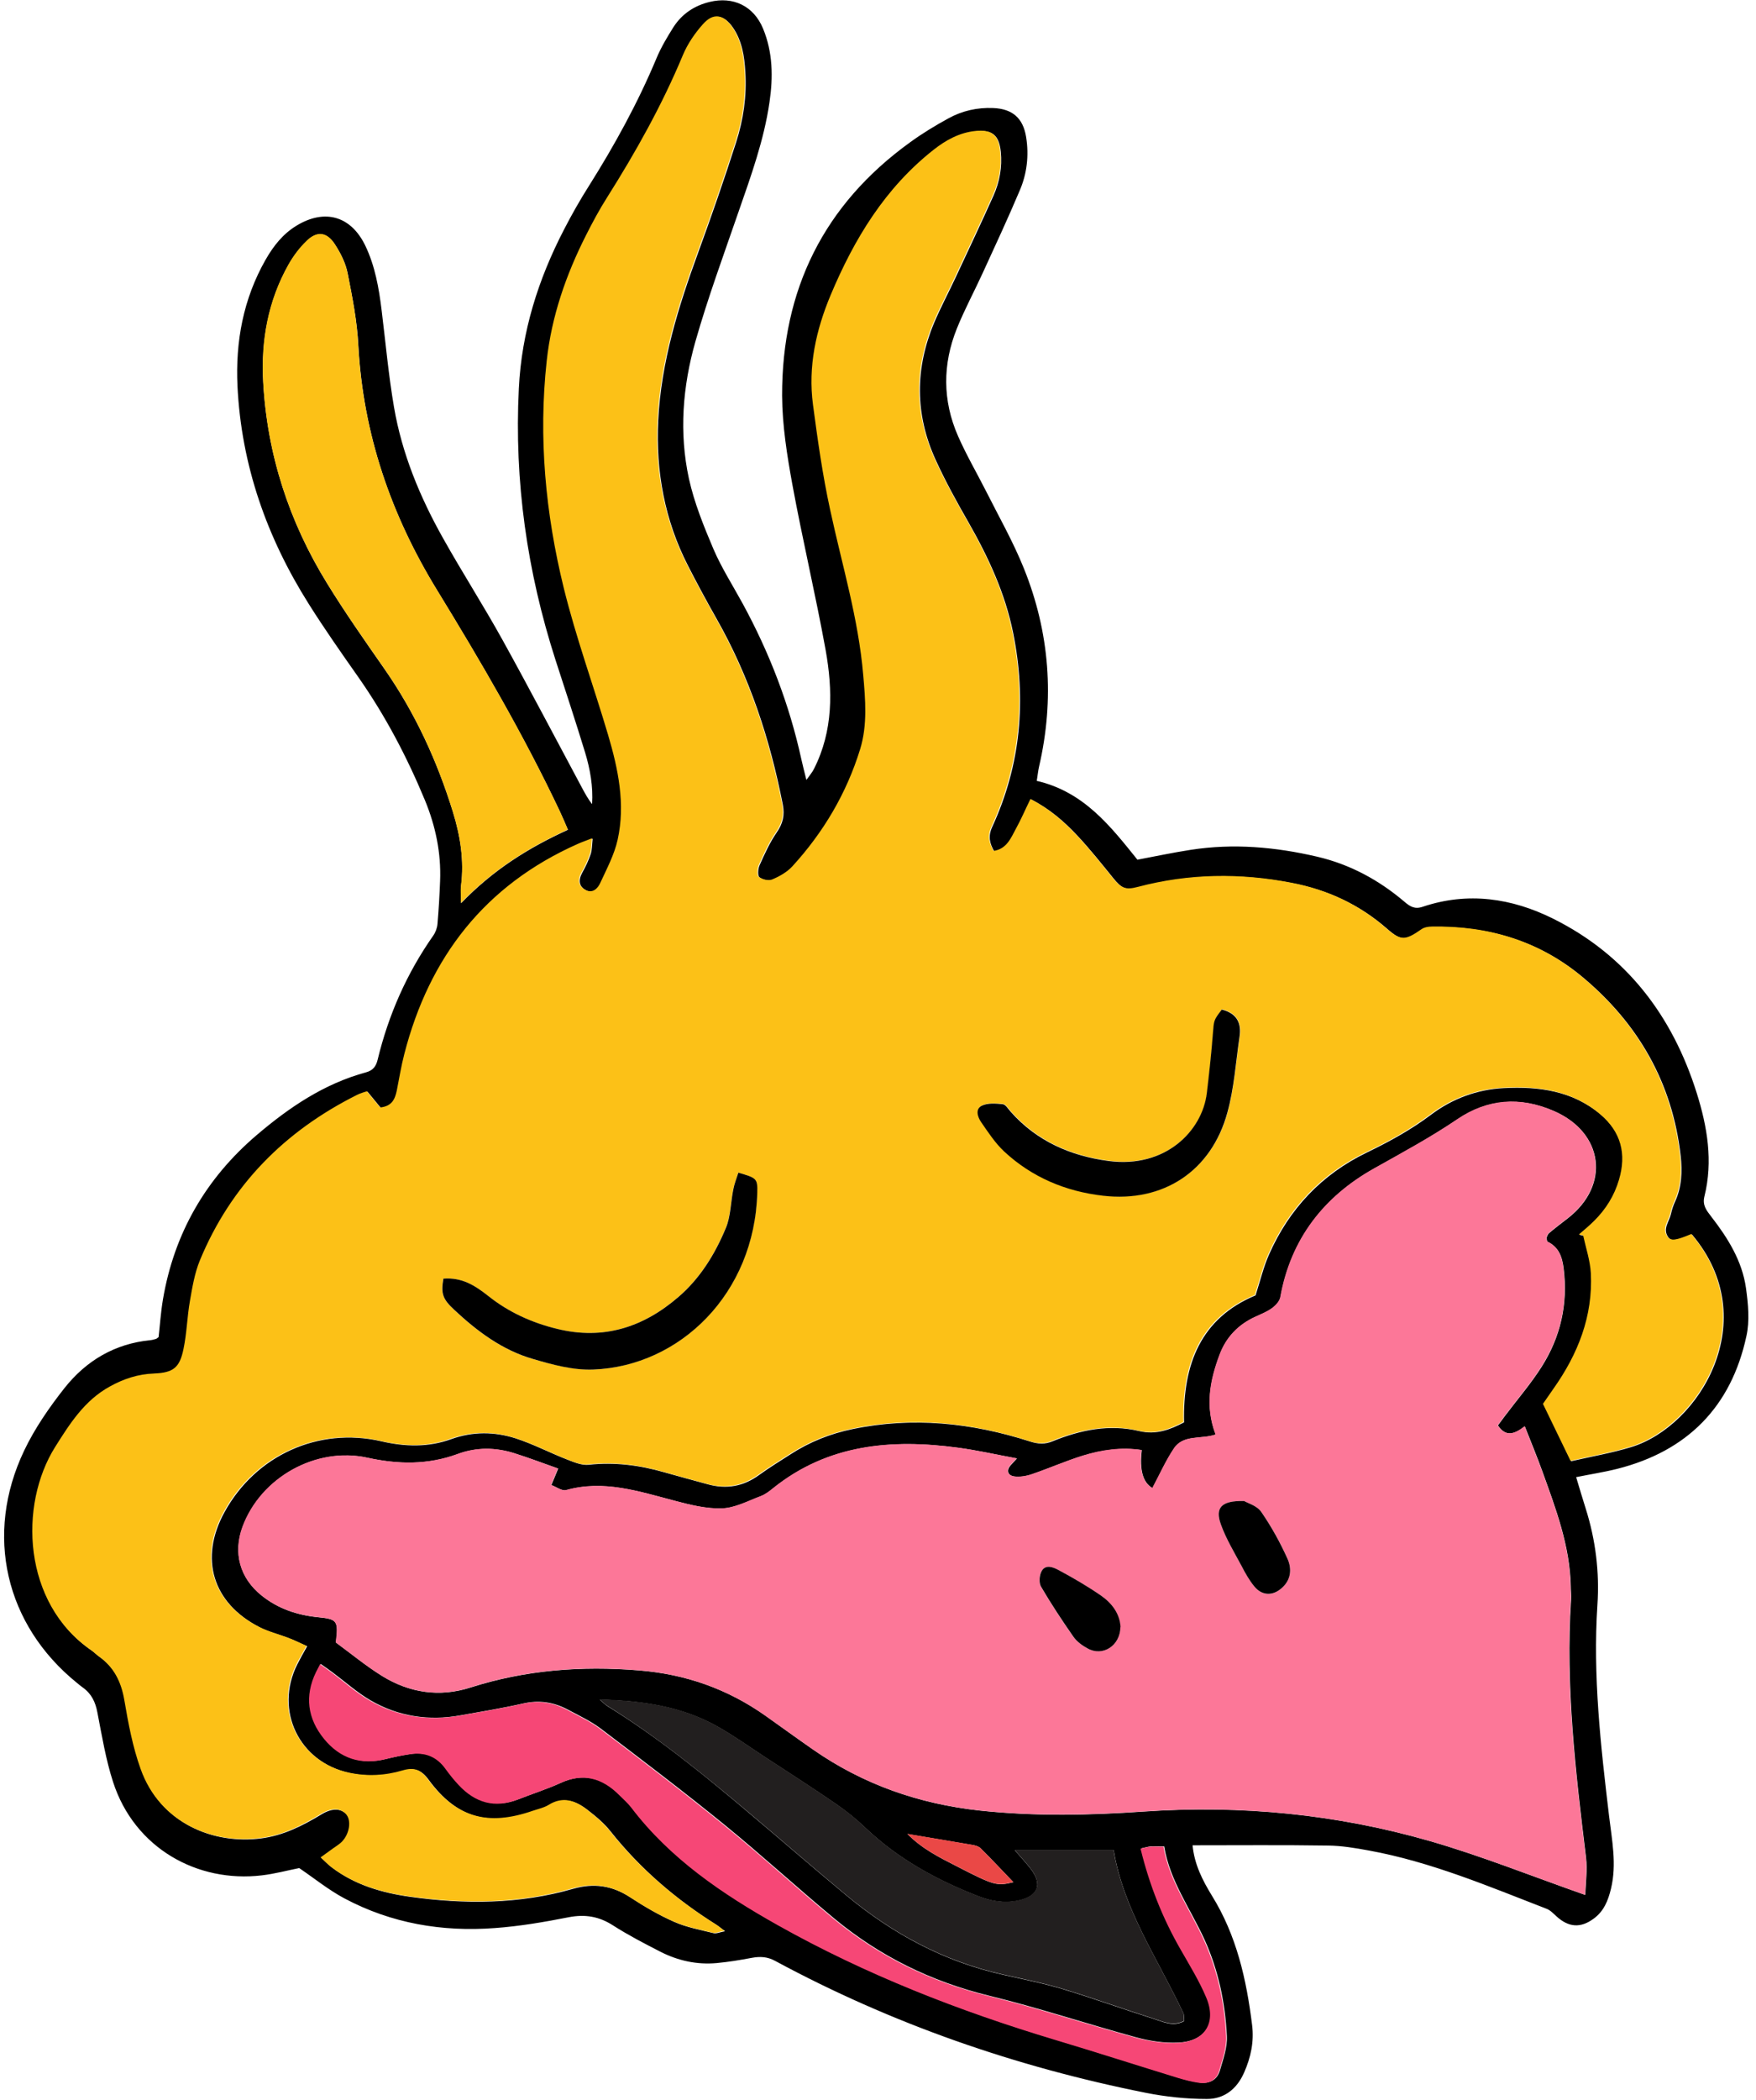
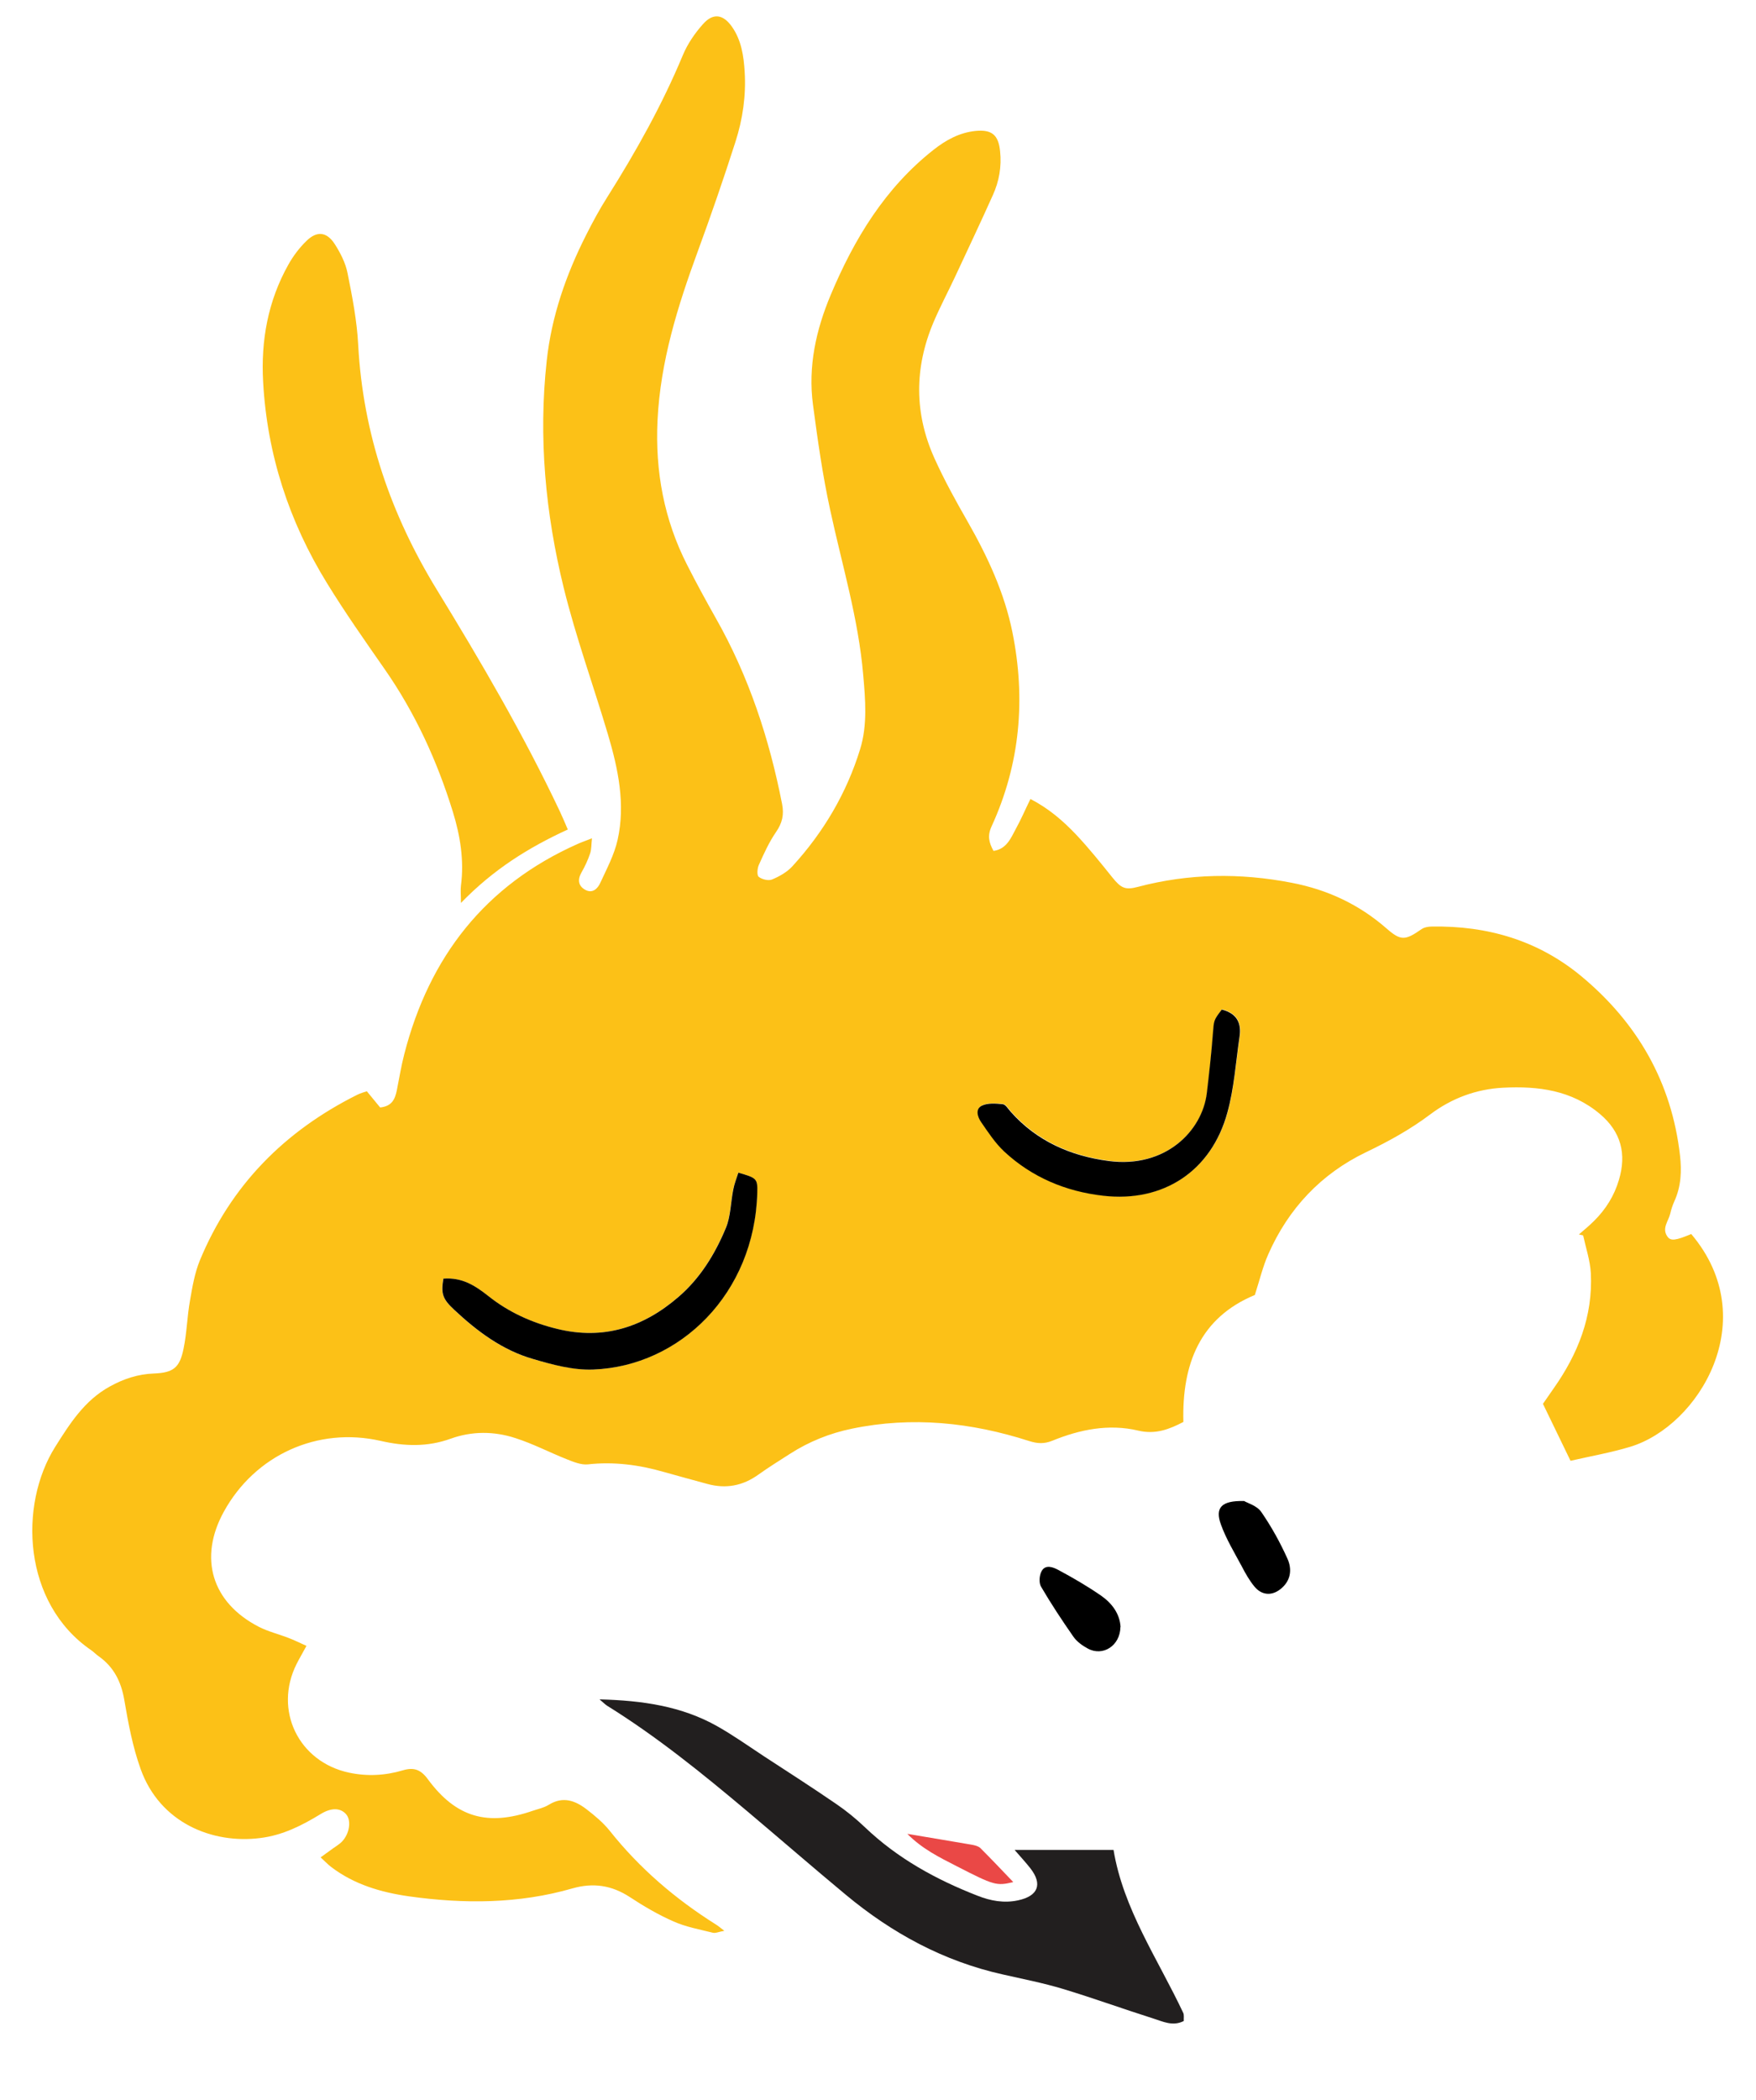
<svg xmlns="http://www.w3.org/2000/svg" width="128" height="153" viewBox="0 0 128 153" fill="none">
-   <path d="M75.59 56.89C79.01 57.69 80.95 60.19 82.91 62.63C84.23 62.38 85.51 62.11 86.8 61.91C89.9 61.43 92.97 61.7 96.01 62.41C98.41 62.97 100.51 64.11 102.37 65.69C102.78 66.04 103.12 66.26 103.7 66.06C107 64.95 110.21 65.43 113.22 66.93C118.56 69.59 121.91 74 123.68 79.63C124.45 82.08 124.88 84.59 124.24 87.16C124.08 87.8 124.39 88.18 124.73 88.62C125.94 90.18 126.99 91.85 127.27 93.84C127.43 94.99 127.55 96.23 127.3 97.34C126.19 102.49 122.99 105.72 117.87 107.01C116.91 107.25 115.93 107.4 114.89 107.61C115.14 108.45 115.36 109.18 115.59 109.91C116.31 112.19 116.6 114.54 116.44 116.92C116.1 122.08 116.68 127.19 117.29 132.3C117.5 134.06 117.86 135.81 117.43 137.59C117.22 138.46 116.91 139.24 116.16 139.78C115.21 140.48 114.34 140.41 113.46 139.61C113.23 139.4 113 139.15 112.72 139.05C108.48 137.41 104.29 135.63 99.78 134.81C98.8 134.63 97.8 134.46 96.8 134.45C93.53 134.4 90.26 134.43 86.93 134.43C87.06 135.82 87.66 136.99 88.34 138.1C90.14 141 90.86 144.21 91.27 147.53C91.42 148.73 91.18 149.87 90.69 150.98C90.16 152.19 89.23 152.92 87.96 152.91C86.47 152.91 84.97 152.75 83.51 152.46C74.04 150.57 65.01 147.44 56.5 142.85C55.93 142.54 55.4 142.52 54.8 142.63C53.95 142.79 53.1 142.93 52.24 143.01C50.8 143.14 49.43 142.84 48.15 142.19C46.98 141.59 45.8 140.98 44.69 140.27C43.67 139.61 42.65 139.44 41.46 139.67C39.68 140.02 37.88 140.33 36.07 140.46C32.23 140.75 28.53 140.12 25.11 138.3C23.96 137.69 22.93 136.85 21.81 136.09C20.95 136.26 20.03 136.51 19.09 136.62C14.4 137.18 9.8 134.65 8.24 129.81C7.71 128.17 7.43 126.46 7.1 124.76C6.96 124 6.67 123.39 6.04 122.94C5.89 122.83 5.75 122.72 5.61 122.6C0.39 118.38 -1.16 111.8 1.76 105.68C2.53 104.06 3.59 102.53 4.71 101.11C6.29 99.12 8.38 97.88 10.98 97.63C11.11 97.62 11.24 97.57 11.37 97.54C11.41 97.53 11.45 97.49 11.56 97.41C11.66 96.54 11.72 95.59 11.88 94.65C12.7 89.84 15 85.86 18.7 82.7C21.07 80.68 23.62 78.95 26.68 78.12C27.19 77.98 27.41 77.69 27.53 77.19C28.32 73.93 29.65 70.91 31.58 68.16C31.75 67.92 31.87 67.59 31.89 67.3C31.98 66.26 32.04 65.22 32.08 64.17C32.16 62.14 31.75 60.18 30.98 58.31C29.67 55.15 28.09 52.14 26.12 49.33C24.89 47.58 23.66 45.83 22.52 44.02C19.45 39.16 17.59 33.89 17.31 28.12C17.16 24.88 17.73 21.78 19.36 18.92C19.93 17.92 20.63 17.03 21.63 16.43C23.68 15.19 25.58 15.74 26.62 17.88C27.34 19.37 27.62 20.99 27.82 22.62C28.11 24.97 28.32 27.33 28.72 29.66C29.3 33.05 30.61 36.21 32.29 39.2C33.69 41.7 35.24 44.11 36.63 46.62C38.59 50.16 40.47 53.75 42.38 57.31C42.61 57.74 42.84 58.18 43.16 58.58C43.24 57.29 43.02 56.04 42.65 54.82C41.96 52.56 41.22 50.32 40.49 48.07C38.42 41.64 37.48 35.06 37.82 28.3C38.02 24.18 39.23 20.35 41.12 16.71C41.68 15.62 42.29 14.55 42.95 13.51C44.82 10.54 46.5 7.48 47.86 4.23C48.19 3.44 48.64 2.69 49.1 1.96C49.72 1.01 50.61 0.41 51.73 0.14C53.45 -0.28 54.94 0.44 55.62 2.08C56.34 3.82 56.36 5.63 56.09 7.45C55.69 10.21 54.74 12.82 53.83 15.44C52.75 18.57 51.6 21.69 50.69 24.88C49.76 28.15 49.49 31.53 50.22 34.88C50.61 36.64 51.3 38.34 52.01 40.01C52.6 41.38 53.42 42.66 54.14 43.98C56.09 47.56 57.54 51.32 58.41 55.3C58.51 55.74 58.62 56.18 58.78 56.82C59.03 56.47 59.21 56.26 59.33 56.02C60.74 53.24 60.71 50.29 60.18 47.34C59.45 43.32 58.5 39.33 57.76 35.31C57.37 33.17 57.02 30.98 57.01 28.82C56.99 21.12 60.05 14.9 66.35 10.36C67.23 9.72 68.17 9.15 69.12 8.63C70.13 8.07 71.24 7.82 72.4 7.87C73.8 7.93 74.58 8.6 74.8 10C75.01 11.33 74.86 12.65 74.33 13.88C73.48 15.89 72.56 17.87 71.65 19.85C71.03 21.21 70.31 22.54 69.75 23.93C68.7 26.54 68.7 29.18 69.83 31.76C70.43 33.13 71.19 34.43 71.87 35.77C72.81 37.64 73.85 39.46 74.63 41.4C76.52 46.08 76.88 50.92 75.74 55.85C75.67 56.15 75.64 56.47 75.57 56.91L75.59 56.89ZM22.34 119.91C21.85 119.69 21.47 119.5 21.07 119.35C20.35 119.07 19.59 118.89 18.91 118.54C15.48 116.77 14.51 113.52 16.37 110.15C18.64 106.03 23.2 103.94 27.8 105C29.53 105.4 31.21 105.45 32.9 104.84C34.45 104.28 36.05 104.29 37.6 104.79C38.89 105.21 40.1 105.85 41.37 106.34C41.86 106.53 42.41 106.76 42.9 106.71C44.79 106.5 46.62 106.74 48.43 107.26C49.48 107.56 50.53 107.84 51.59 108.13C52.95 108.51 54.19 108.29 55.34 107.45C56.08 106.92 56.85 106.44 57.62 105.95C59.01 105.05 60.53 104.44 62.15 104.11C66.53 103.2 70.84 103.65 75.07 105.01C75.67 105.2 76.15 105.24 76.75 104.99C78.76 104.17 80.87 103.74 83.02 104.25C84.29 104.55 85.29 104.15 86.31 103.62C86.21 99.37 87.55 96.02 91.52 94.37C91.87 93.28 92.1 92.3 92.5 91.4C93.97 88.07 96.34 85.56 99.62 83.97C101.27 83.17 102.85 82.31 104.31 81.21C105.88 80.03 107.67 79.37 109.62 79.27C112.17 79.14 114.62 79.46 116.68 81.19C118.22 82.49 118.61 84.09 118.06 85.98C117.72 87.14 117.09 88.14 116.24 88.98C115.89 89.32 115.51 89.63 115.14 89.96C115.24 89.98 115.35 90.01 115.45 90.03C115.64 90.95 115.96 91.85 116.01 92.78C116.17 95.91 115.07 98.66 113.29 101.19C113.01 101.59 112.73 102 112.52 102.3C113.23 103.76 113.87 105.08 114.53 106.45C116.05 106.1 117.49 105.85 118.88 105.43C123.9 103.91 128.6 96.15 123.33 89.93C122.2 90.4 121.83 90.46 121.59 90.11C121.18 89.51 121.68 88.99 121.8 88.44C121.87 88.13 121.97 87.82 122.1 87.54C122.59 86.47 122.64 85.34 122.51 84.2C121.9 78.87 119.41 74.55 115.32 71.15C112.17 68.54 108.48 67.46 104.42 67.53C104.17 67.53 103.87 67.58 103.67 67.72C102.48 68.55 102.16 68.58 101.12 67.67C99.12 65.92 96.81 64.84 94.2 64.34C90.44 63.61 86.7 63.66 82.99 64.64C82.08 64.88 81.77 64.74 81.14 63.96C80.28 62.9 79.43 61.83 78.5 60.84C77.54 59.82 76.48 58.91 75.16 58.24C74.8 58.99 74.49 59.69 74.12 60.37C73.74 61.07 73.44 61.88 72.47 62.02C72.13 61.42 72.01 60.92 72.33 60.23C74.42 55.7 74.83 50.96 73.85 46.1C73.27 43.22 72.04 40.58 70.59 38.04C69.73 36.54 68.89 35.02 68.18 33.45C66.69 30.17 66.7 26.83 68.09 23.52C68.57 22.39 69.15 21.3 69.67 20.19C70.59 18.21 71.53 16.24 72.42 14.25C72.87 13.24 73.06 12.17 72.95 11.05C72.82 9.85 72.34 9.44 71.15 9.57C69.98 9.69 69 10.23 68.09 10.95C64.55 13.74 62.31 17.45 60.6 21.52C59.53 24.07 58.94 26.74 59.31 29.51C59.65 32.07 60.02 34.64 60.56 37.16C61.43 41.15 62.62 45.08 62.97 49.18C63.13 51 63.29 52.84 62.75 54.6C61.76 57.82 60.07 60.66 57.8 63.15C57.42 63.57 56.87 63.88 56.33 64.1C56.06 64.21 55.6 64.1 55.36 63.91C55.22 63.8 55.25 63.3 55.36 63.05C55.73 62.22 56.11 61.38 56.62 60.64C57.07 59.99 57.21 59.38 57.06 58.61C56.13 53.85 54.63 49.29 52.22 45.05C51.5 43.78 50.81 42.5 50.15 41.21C48.45 37.89 47.8 34.36 47.98 30.64C48.19 26.35 49.45 22.34 50.91 18.35C51.88 15.7 52.8 13.04 53.66 10.36C54.19 8.71 54.44 6.99 54.33 5.24C54.26 4.1 54.09 2.97 53.42 2C52.77 1.06 52.03 0.95 51.29 1.79C50.7 2.46 50.17 3.24 49.82 4.06C48.31 7.68 46.4 11.09 44.31 14.4C43.75 15.28 43.25 16.21 42.78 17.14C41.31 20.04 40.25 23.09 39.9 26.33C39.29 31.91 39.82 37.43 41.14 42.85C42.02 46.46 43.31 49.98 44.37 53.55C45.11 56.05 45.65 58.61 45.07 61.21C44.83 62.29 44.28 63.31 43.81 64.34C43.62 64.76 43.25 65.14 42.72 64.86C42.19 64.58 42.14 64.12 42.44 63.58C42.68 63.15 42.9 62.69 43.06 62.22C43.16 61.91 43.15 61.56 43.2 61.1C42.74 61.28 42.45 61.38 42.16 61.51C35.4 64.51 31.34 69.74 29.52 76.82C29.29 77.7 29.15 78.6 28.97 79.49C28.85 80.1 28.63 80.62 27.76 80.71C27.47 80.36 27.14 79.96 26.79 79.53C26.61 79.59 26.34 79.66 26.1 79.78C20.81 82.42 16.88 86.37 14.61 91.87C14.23 92.78 14.07 93.79 13.9 94.77C13.7 95.93 13.67 97.12 13.43 98.28C13.15 99.66 12.69 100.03 11.28 100.09C10.11 100.14 9.06 100.48 8.05 101.04C6.21 102.06 5.14 103.75 4.07 105.44C1.41 109.67 1.69 116.81 6.7 120.25C6.89 120.38 7.05 120.55 7.23 120.68C8.34 121.46 8.88 122.53 9.11 123.87C9.4 125.57 9.72 127.29 10.3 128.9C11.7 132.83 15.55 134.38 19.03 133.93C20.65 133.72 22.06 133.01 23.43 132.18C24.23 131.69 24.89 131.74 25.29 132.21C25.68 132.67 25.54 133.61 24.97 134.2C24.78 134.39 24.54 134.53 24.32 134.69C24.04 134.89 23.76 135.1 23.42 135.34C23.72 135.62 23.94 135.85 24.19 136.04C25.87 137.32 27.83 137.89 29.87 138.18C33.87 138.74 37.86 138.73 41.78 137.6C43.28 137.17 44.63 137.36 45.94 138.22C46.97 138.89 48.04 139.52 49.15 140.01C50.05 140.41 51.05 140.59 52.01 140.83C52.21 140.88 52.45 140.77 52.85 140.69C52.53 140.45 52.39 140.33 52.25 140.24C49.29 138.39 46.68 136.15 44.5 133.41C44.03 132.81 43.42 132.31 42.81 131.84C41.98 131.2 41.07 130.87 40.05 131.51C39.71 131.72 39.29 131.81 38.9 131.94C35.59 133.09 33.3 132.45 31.24 129.65C30.72 128.94 30.22 128.76 29.41 129C28.13 129.38 26.82 129.45 25.5 129.17C21.81 128.39 19.98 124.61 21.67 121.25C21.87 120.85 22.09 120.46 22.39 119.93L22.34 119.91ZM40.67 106.98C39.65 106.62 38.6 106.22 37.52 105.88C36.14 105.44 34.75 105.42 33.37 105.93C31.21 106.73 29.03 106.69 26.79 106.2C23.04 105.38 19.03 107.64 17.69 111.23C16.98 113.13 17.49 114.97 19.08 116.24C20.29 117.21 21.69 117.67 23.22 117.82C24.61 117.96 24.67 118.09 24.49 119.66C25.58 120.46 26.67 121.36 27.86 122.1C29.85 123.33 32.04 123.66 34.29 122.94C38.3 121.66 42.38 121.35 46.56 121.69C49.97 121.96 53.04 123.04 55.81 125C56.96 125.81 58.1 126.65 59.26 127.45C62.92 130 66.99 131.42 71.42 131.9C75.42 132.33 79.42 132.25 83.42 131.97C90.48 131.49 97.44 132.17 104.22 134.12C108 135.21 111.68 136.69 115.56 138.05C115.58 137.18 115.72 136.23 115.61 135.31C114.85 129.07 114.11 122.84 114.52 116.53C114.54 116.21 114.5 115.89 114.5 115.58C114.44 112.61 113.4 109.88 112.41 107.14C112.03 106.09 111.6 105.05 111.15 103.91C110.4 104.49 109.76 104.71 109.19 103.84C109.36 103.61 109.52 103.39 109.68 103.18C110.58 101.98 111.57 100.84 112.37 99.58C113.76 97.4 114.3 95 113.98 92.41C113.87 91.55 113.63 90.86 112.81 90.46C112.76 90.43 112.76 90.3 112.73 90.18C112.78 90.08 112.81 89.93 112.9 89.85C113.35 89.47 113.82 89.11 114.29 88.75C117.4 86.33 116.89 82.51 113.27 80.94C110.82 79.88 108.45 80.06 106.26 81.53C104.3 82.86 102.23 83.98 100.17 85.13C96.51 87.18 94.1 90.27 93.34 94.5C93.29 94.79 93.01 95.1 92.75 95.29C92.39 95.56 91.96 95.73 91.54 95.92C90.27 96.49 89.38 97.42 88.9 98.72C88.21 100.57 87.83 102.46 88.62 104.51C87.58 104.87 86.27 104.49 85.59 105.51C84.98 106.42 84.53 107.44 84.01 108.41C83.31 108.01 83.05 107.087 83.23 105.64C81.76 105.42 80.33 105.63 78.94 106.05C77.68 106.44 76.47 106.97 75.23 107.4C74.82 107.54 74.34 107.62 73.92 107.56C73.52 107.5 73.31 107.17 73.66 106.76C73.79 106.61 73.92 106.48 74.13 106.25C72.6 105.97 71.23 105.65 69.84 105.47C65.01 104.82 60.38 105.21 56.38 108.41C56.1 108.64 55.8 108.87 55.46 109C54.53 109.35 53.59 109.86 52.64 109.89C51.49 109.93 50.3 109.63 49.17 109.33C46.57 108.65 44.01 107.79 41.27 108.56C40.97 108.64 40.56 108.32 40.19 108.19C40.33 107.86 40.46 107.53 40.69 106.99L40.67 106.98ZM41.39 60.43C41.17 59.92 41 59.51 40.81 59.11C38.18 53.55 35.08 48.25 31.87 43.01C28.5 37.52 26.47 31.62 26.12 25.15C26.03 23.39 25.68 21.63 25.34 19.9C25.19 19.16 24.83 18.44 24.41 17.8C23.83 16.91 23.11 16.83 22.36 17.56C21.85 18.06 21.39 18.66 21.04 19.28C19.54 21.93 19.03 24.84 19.19 27.84C19.48 33.12 21.08 38.02 23.85 42.51C25.16 44.64 26.6 46.69 28.03 48.74C30.26 51.94 31.87 55.44 33.02 59.16C33.56 60.91 33.84 62.7 33.61 64.54C33.57 64.86 33.61 65.19 33.61 65.8C35.97 63.35 38.54 61.76 41.4 60.45L41.39 60.43ZM83.19 134.67C83.85 137.35 84.81 139.75 86.11 142.01C86.76 143.15 87.46 144.29 87.97 145.49C88.75 147.32 87.89 148.71 85.9 148.8C84.88 148.85 83.81 148.69 82.82 148.42C79.23 147.44 75.68 146.26 72.07 145.38C67.87 144.35 64.13 142.51 60.82 139.77C58.12 137.53 55.54 135.16 52.83 132.95C49.87 130.54 46.82 128.23 43.78 125.92C43.06 125.38 42.22 124.99 41.42 124.56C40.38 124 39.31 123.83 38.13 124.1C36.62 124.44 35.1 124.69 33.58 124.96C31.26 125.38 29.03 125.05 26.99 123.86C26.02 123.29 25.16 122.52 24.25 121.84C23.97 121.63 23.69 121.44 23.38 121.22C23.24 121.48 23.16 121.64 23.08 121.8C22.23 123.54 22.47 125.18 23.66 126.65C24.82 128.09 26.35 128.59 28.18 128.13C28.75 127.99 29.33 127.87 29.92 127.78C31 127.61 31.89 127.94 32.53 128.86C32.82 129.27 33.14 129.66 33.48 130.02C34.69 131.31 36.12 131.73 37.81 131.07C38.82 130.67 39.87 130.34 40.86 129.89C42.55 129.11 43.95 129.51 45.2 130.77C45.49 131.06 45.81 131.33 46.05 131.65C48.9 135.4 52.7 137.96 56.72 140.22C63.13 143.82 69.93 146.48 76.97 148.59C79.97 149.49 82.96 150.45 85.95 151.37C86.43 151.52 86.92 151.64 87.41 151.71C88.12 151.82 88.71 151.56 88.92 150.84C89.16 150.02 89.47 149.16 89.43 148.33C89.31 145.91 88.81 143.53 87.81 141.32C86.78 139.06 85.27 137.02 84.86 134.51C84.42 134.51 84.15 134.5 83.88 134.51C83.71 134.52 83.54 134.58 83.24 134.64L83.19 134.67ZM43.7 123.81C44 124.06 44.12 124.19 44.26 124.28C47.91 126.53 51.22 129.22 54.49 131.98C56.89 134 59.26 136.06 61.67 138.06C65.04 140.86 68.8 142.9 73.11 143.86C74.57 144.19 76.05 144.48 77.48 144.91C79.7 145.58 81.87 146.37 84.08 147.07C84.78 147.29 85.5 147.67 86.3 147.25C86.29 147.01 86.33 146.81 86.26 146.66C84.41 142.73 81.89 139.1 81.18 134.79C79.85 134.79 78.72 134.79 77.59 134.79C76.46 134.79 75.29 134.79 73.97 134.79C74.43 135.32 74.79 135.71 75.12 136.13C76.02 137.29 75.68 138.15 74.22 138.46C73.2 138.68 72.23 138.5 71.28 138.13C68.25 136.95 65.44 135.41 63.06 133.14C62.41 132.52 61.69 131.94 60.95 131.43C59.23 130.25 57.47 129.12 55.72 127.98C54.58 127.23 53.47 126.44 52.28 125.77C49.69 124.32 46.86 123.9 43.71 123.82L43.7 123.81ZM66.15 133.61C67.24 134.71 68.49 135.32 69.72 135.95C72.48 137.37 72.65 137.41 73.87 137.12C73.03 136.24 72.26 135.42 71.47 134.64C71.32 134.5 71.07 134.43 70.85 134.4C69.34 134.14 67.82 133.89 66.16 133.61H66.15Z" fill="black" />
  <path d="M22.34 119.9C22.05 120.44 21.82 120.82 21.62 121.22C19.93 124.58 21.76 128.36 25.45 129.14C26.77 129.42 28.08 129.35 29.36 128.97C30.17 128.73 30.67 128.91 31.19 129.62C33.25 132.41 35.54 133.06 38.85 131.91C39.24 131.78 39.66 131.69 40 131.48C41.03 130.84 41.93 131.17 42.76 131.81C43.37 132.28 43.98 132.79 44.45 133.38C46.63 136.12 49.24 138.35 52.2 140.21C52.35 140.3 52.48 140.42 52.8 140.66C52.4 140.73 52.16 140.85 51.96 140.8C51 140.56 50 140.38 49.1 139.98C47.98 139.49 46.91 138.86 45.89 138.19C44.58 137.34 43.23 137.14 41.73 137.57C37.81 138.7 33.82 138.71 29.82 138.15C27.78 137.86 25.82 137.29 24.14 136.01C23.89 135.82 23.68 135.59 23.37 135.31C23.71 135.06 23.99 134.86 24.27 134.66C24.49 134.5 24.73 134.36 24.92 134.17C25.48 133.59 25.62 132.64 25.24 132.18C24.84 131.71 24.18 131.66 23.38 132.15C22.01 132.99 20.6 133.7 18.98 133.9C15.49 134.35 11.65 132.8 10.25 128.87C9.67 127.26 9.35 125.54 9.06 123.84C8.83 122.5 8.29 121.43 7.18 120.65C6.99 120.52 6.84 120.35 6.65 120.22C1.64 116.79 1.36 109.64 4.02 105.41C5.09 103.71 6.16 102.02 8 101.01C9.01 100.45 10.06 100.1 11.23 100.06C12.64 100 13.1 99.64 13.38 98.25C13.62 97.1 13.64 95.91 13.85 94.74C14.02 93.76 14.19 92.75 14.56 91.84C16.83 86.34 20.76 82.39 26.05 79.75C26.29 79.63 26.56 79.56 26.74 79.5C27.1 79.93 27.42 80.33 27.71 80.68C28.58 80.59 28.79 80.06 28.92 79.46C29.1 78.57 29.24 77.67 29.47 76.79C31.29 69.71 35.36 64.48 42.11 61.48C42.4 61.35 42.7 61.25 43.15 61.07C43.1 61.53 43.12 61.88 43.01 62.19C42.85 62.66 42.64 63.12 42.39 63.55C42.09 64.08 42.14 64.54 42.67 64.83C43.2 65.11 43.57 64.73 43.76 64.31C44.23 63.29 44.78 62.26 45.02 61.18C45.6 58.58 45.06 56.02 44.32 53.52C43.26 49.95 41.98 46.43 41.09 42.82C39.76 37.4 39.24 31.88 39.85 26.3C40.2 23.05 41.26 20.01 42.73 17.11C43.2 16.18 43.7 15.25 44.26 14.37C46.35 11.06 48.26 7.65 49.77 4.03C50.11 3.21 50.64 2.43 51.24 1.76C51.98 0.92 52.72 1.03 53.37 1.97C54.04 2.94 54.21 4.07 54.28 5.21C54.39 6.96 54.14 8.68 53.61 10.33C52.75 13.01 51.83 15.68 50.86 18.32C49.4 22.3 48.14 26.32 47.93 30.61C47.75 34.33 48.4 37.86 50.1 41.18C50.76 42.48 51.46 43.76 52.17 45.02C54.58 49.26 56.08 53.82 57.01 58.58C57.16 59.35 57.02 59.96 56.57 60.61C56.06 61.35 55.68 62.19 55.31 63.02C55.2 63.27 55.16 63.77 55.31 63.88C55.55 64.07 56.02 64.18 56.28 64.07C56.81 63.85 57.36 63.54 57.75 63.12C60.02 60.64 61.71 57.79 62.7 54.57C63.24 52.81 63.08 50.96 62.92 49.15C62.57 45.05 61.37 41.13 60.51 37.13C59.96 34.61 59.6 32.04 59.26 29.48C58.89 26.7 59.48 24.04 60.55 21.49C62.26 17.42 64.5 13.71 68.04 10.92C68.95 10.2 69.94 9.66 71.1 9.54C72.3 9.42 72.78 9.83 72.9 11.02C73.02 12.13 72.83 13.21 72.37 14.22C71.48 16.21 70.54 18.18 69.62 20.16C69.1 21.27 68.52 22.36 68.04 23.49C66.64 26.81 66.64 30.14 68.13 33.42C68.84 34.99 69.68 36.51 70.54 38.01C71.99 40.55 73.22 43.19 73.8 46.07C74.78 50.93 74.36 55.67 72.28 60.2C71.96 60.89 72.09 61.39 72.42 61.99C73.39 61.85 73.69 61.04 74.07 60.34C74.44 59.67 74.74 58.96 75.11 58.21C76.43 58.88 77.49 59.8 78.45 60.81C79.38 61.8 80.24 62.87 81.09 63.93C81.72 64.71 82.03 64.85 82.94 64.61C86.65 63.63 90.39 63.58 94.15 64.31C96.76 64.81 99.07 65.89 101.07 67.64C102.11 68.55 102.43 68.52 103.62 67.69C103.82 67.55 104.12 67.5 104.37 67.5C108.43 67.43 112.12 68.51 115.27 71.12C119.36 74.52 121.85 78.84 122.46 84.17C122.59 85.31 122.54 86.44 122.05 87.51C121.92 87.8 121.82 88.1 121.75 88.41C121.62 88.96 121.12 89.48 121.54 90.08C121.78 90.43 122.15 90.37 123.28 89.9C128.55 96.12 123.85 103.88 118.83 105.4C117.44 105.82 116.01 106.07 114.48 106.42C113.82 105.05 113.17 103.72 112.47 102.27C112.68 101.97 112.96 101.56 113.24 101.16C115.02 98.64 116.12 95.89 115.96 92.75C115.91 91.83 115.6 90.92 115.4 90C115.3 89.98 115.19 89.95 115.09 89.93C115.46 89.61 115.84 89.3 116.19 88.95C117.05 88.1 117.67 87.11 118.01 85.95C118.57 84.07 118.17 82.46 116.63 81.16C114.57 79.42 112.12 79.11 109.57 79.24C107.62 79.34 105.83 80 104.26 81.18C102.8 82.28 101.22 83.15 99.57 83.94C96.29 85.52 93.92 88.04 92.45 91.37C92.05 92.27 91.82 93.25 91.47 94.34C87.49 95.99 86.15 99.34 86.26 103.59C85.24 104.12 84.23 104.52 82.97 104.22C80.82 103.71 78.71 104.14 76.7 104.96C76.1 105.2 75.62 105.17 75.02 104.98C70.79 103.62 66.49 103.17 62.1 104.08C60.49 104.41 58.97 105.02 57.57 105.92C56.81 106.41 56.03 106.89 55.29 107.42C54.14 108.25 52.9 108.48 51.54 108.1C50.49 107.81 49.43 107.53 48.38 107.23C46.57 106.71 44.74 106.47 42.85 106.68C42.36 106.73 41.8 106.5 41.32 106.31C40.06 105.81 38.84 105.17 37.55 104.76C36.01 104.26 34.4 104.25 32.85 104.81C31.16 105.42 29.49 105.37 27.75 104.97C23.15 103.92 18.59 106 16.32 110.12C14.46 113.49 15.43 116.74 18.86 118.51C19.54 118.86 20.3 119.04 21.02 119.32C21.42 119.47 21.8 119.66 22.29 119.88L22.34 119.9ZM32.31 93.14C32.13 94.22 32.23 94.6 33.1 95.42C34.78 96.99 36.61 98.36 38.84 99C40.27 99.41 41.79 99.82 43.24 99.77C49.54 99.52 55 94.25 55.19 86.88C55.22 85.85 55.13 85.81 53.81 85.43C53.69 85.84 53.53 86.24 53.44 86.66C53.25 87.59 53.26 88.6 52.9 89.46C52.11 91.36 51.03 93.12 49.45 94.48C46.89 96.69 43.99 97.64 40.6 96.81C38.75 96.36 37.07 95.59 35.59 94.42C34.64 93.66 33.69 93.04 32.3 93.15L32.31 93.14ZM89.07 73.54C88.47 74.32 88.51 74.32 88.43 75.28C88.31 76.72 88.16 78.17 87.99 79.6C87.66 82.38 84.96 85.1 80.84 84.56C78.08 84.2 75.6 83.12 73.69 80.97C73.51 80.77 73.32 80.44 73.11 80.42C72.61 80.37 72.02 80.32 71.59 80.53C71.09 80.78 71.28 81.36 71.54 81.73C72.05 82.47 72.56 83.25 73.21 83.86C75.24 85.74 77.71 86.77 80.43 87.09C84.82 87.6 88.33 85.28 89.49 81.02C89.97 79.24 90.09 77.36 90.37 75.52C90.52 74.54 90.2 73.82 89.09 73.53L89.07 73.54Z" fill="#FCC117" />
-   <path d="M40.67 106.98C40.45 107.51 40.31 107.84 40.17 108.18C40.53 108.31 40.95 108.63 41.25 108.55C44 107.78 46.56 108.64 49.15 109.32C50.28 109.62 51.47 109.92 52.62 109.88C53.57 109.85 54.51 109.34 55.44 108.99C55.77 108.87 56.08 108.63 56.36 108.4C60.36 105.2 64.98 104.81 69.82 105.46C71.21 105.65 72.59 105.96 74.11 106.24C73.9 106.46 73.77 106.6 73.64 106.75C73.29 107.16 73.5 107.49 73.9 107.55C74.32 107.61 74.8 107.53 75.21 107.39C76.46 106.97 77.67 106.43 78.92 106.04C80.31 105.61 81.74 105.4 83.21 105.63C83.03 107.077 83.29 108 83.99 108.4C84.51 107.43 84.96 106.41 85.57 105.5C86.25 104.49 87.56 104.86 88.6 104.5C87.82 102.44 88.19 100.56 88.88 98.71C89.36 97.41 90.26 96.48 91.52 95.91C91.93 95.72 92.37 95.55 92.73 95.28C92.99 95.09 93.27 94.78 93.32 94.49C94.08 90.25 96.49 87.17 100.15 85.12C102.21 83.96 104.28 82.85 106.24 81.52C108.43 80.04 110.8 79.86 113.25 80.93C116.87 82.5 117.38 86.32 114.27 88.74C113.8 89.1 113.33 89.46 112.88 89.84C112.79 89.92 112.76 90.07 112.71 90.17C112.74 90.29 112.74 90.43 112.79 90.45C113.61 90.84 113.86 91.54 113.96 92.4C114.29 95 113.74 97.4 112.35 99.57C111.55 100.83 110.56 101.98 109.66 103.17C109.5 103.38 109.34 103.6 109.17 103.83C109.74 104.7 110.38 104.49 111.13 103.9C111.58 105.04 112 106.08 112.39 107.13C113.38 109.87 114.42 112.6 114.48 115.57C114.48 115.89 114.52 116.21 114.5 116.52C114.08 122.82 114.83 129.06 115.59 135.3C115.7 136.22 115.56 137.17 115.54 138.04C111.66 136.68 107.99 135.2 104.2 134.11C97.41 132.16 90.46 131.48 83.4 131.96C79.4 132.23 75.4 132.32 71.4 131.89C66.97 131.41 62.9 129.99 59.24 127.44C58.08 126.63 56.94 125.8 55.79 124.99C53.01 123.03 49.94 121.95 46.54 121.68C42.36 121.34 38.28 121.65 34.27 122.93C32.03 123.65 29.83 123.32 27.84 122.09C26.65 121.35 25.56 120.45 24.47 119.65C24.66 118.08 24.59 117.95 23.2 117.81C21.67 117.66 20.27 117.2 19.06 116.23C17.47 114.96 16.97 113.12 17.67 111.22C19 107.63 23.02 105.37 26.77 106.19C29 106.68 31.18 106.72 33.35 105.92C34.73 105.41 36.12 105.43 37.5 105.87C38.58 106.21 39.63 106.62 40.65 106.97L40.67 106.98ZM90.69 109.35C89.02 109.31 88.55 109.84 89 111.07C89.38 112.12 89.97 113.09 90.5 114.08C90.78 114.6 91.07 115.12 91.43 115.57C91.99 116.27 92.78 116.28 93.44 115.68C94.12 115.07 94.17 114.26 93.85 113.56C93.32 112.37 92.68 111.21 91.94 110.15C91.62 109.69 90.93 109.5 90.69 109.35ZM81.67 118.53C81.62 117.59 81.06 116.81 80.26 116.25C79.26 115.56 78.2 114.94 77.13 114.37C76.77 114.18 76.2 113.94 75.91 114.47C75.75 114.77 75.71 115.3 75.87 115.58C76.6 116.83 77.4 118.05 78.23 119.23C78.48 119.59 78.88 119.87 79.27 120.09C80.38 120.69 81.65 119.9 81.66 118.53H81.67Z" fill="#FC7798" />
  <path d="M41.39 60.43C38.53 61.74 35.96 63.34 33.6 65.78C33.6 65.18 33.56 64.85 33.6 64.52C33.84 62.68 33.55 60.89 33.01 59.14C31.86 55.42 30.26 51.93 28.02 48.72C26.59 46.67 25.15 44.62 23.84 42.49C21.07 38 19.47 33.1 19.18 27.82C19.01 24.82 19.53 21.92 21.03 19.26C21.38 18.64 21.83 18.04 22.35 17.54C23.1 16.81 23.82 16.88 24.4 17.78C24.81 18.42 25.18 19.14 25.33 19.88C25.68 21.62 26.02 23.37 26.11 25.13C26.46 31.6 28.49 37.5 31.86 42.99C35.07 48.23 38.17 53.53 40.8 59.09C40.99 59.49 41.16 59.9 41.38 60.41L41.39 60.43Z" fill="#FCC117" />
-   <path d="M83.19 134.66C83.49 134.6 83.66 134.54 83.83 134.53C84.1 134.51 84.37 134.53 84.81 134.53C85.23 137.04 86.74 139.08 87.76 141.34C88.76 143.55 89.26 145.93 89.38 148.35C89.42 149.18 89.11 150.04 88.87 150.86C88.66 151.57 88.08 151.84 87.36 151.73C86.87 151.66 86.38 151.53 85.9 151.39C82.9 150.47 79.92 149.51 76.92 148.61C69.89 146.5 63.08 143.84 56.67 140.24C52.65 137.98 48.84 135.41 46 131.67C45.75 131.35 45.44 131.08 45.15 130.79C43.9 129.53 42.5 129.13 40.81 129.91C39.82 130.36 38.77 130.69 37.76 131.09C36.07 131.76 34.64 131.34 33.43 130.04C33.09 129.68 32.77 129.28 32.48 128.88C31.83 127.96 30.95 127.63 29.87 127.8C29.29 127.89 28.7 128 28.13 128.15C26.31 128.61 24.78 128.11 23.61 126.67C22.42 125.2 22.19 123.56 23.03 121.82C23.11 121.66 23.2 121.5 23.33 121.24C23.64 121.46 23.92 121.65 24.2 121.86C25.11 122.54 25.96 123.31 26.94 123.88C28.98 125.07 31.21 125.39 33.53 124.98C35.05 124.71 36.58 124.46 38.08 124.12C39.26 123.85 40.34 124.02 41.37 124.58C42.17 125.01 43.01 125.4 43.73 125.94C46.77 128.25 49.82 130.56 52.78 132.97C55.5 135.18 58.08 137.56 60.77 139.79C64.08 142.53 67.82 144.37 72.02 145.4C75.63 146.29 79.18 147.46 82.77 148.44C83.76 148.71 84.83 148.87 85.85 148.82C87.84 148.73 88.7 147.34 87.92 145.51C87.41 144.3 86.71 143.17 86.06 142.03C84.76 139.77 83.8 137.38 83.14 134.69L83.19 134.66Z" fill="#F64776" />
  <path d="M43.7 123.8C46.85 123.88 49.69 124.3 52.27 125.75C53.46 126.42 54.57 127.21 55.71 127.96C57.46 129.1 59.22 130.23 60.94 131.41C61.69 131.92 62.4 132.5 63.05 133.12C65.43 135.39 68.24 136.93 71.27 138.11C72.21 138.48 73.19 138.66 74.21 138.44C75.67 138.13 76.01 137.27 75.11 136.11C74.78 135.69 74.42 135.3 73.96 134.77C75.28 134.77 76.43 134.77 77.58 134.77C78.73 134.77 79.84 134.77 81.17 134.77C81.88 139.08 84.4 142.71 86.25 146.64C86.32 146.79 86.28 146.99 86.29 147.23C85.49 147.64 84.77 147.27 84.07 147.05C81.86 146.35 79.69 145.56 77.47 144.89C76.04 144.46 74.56 144.17 73.1 143.84C68.79 142.88 65.03 140.84 61.66 138.04C59.25 136.04 56.88 133.98 54.48 131.96C51.21 129.21 47.89 126.52 44.25 124.26C44.11 124.17 44 124.05 43.69 123.79L43.7 123.8Z" fill="#221F1F" />
  <path d="M66.15 133.6C67.82 133.88 69.33 134.13 70.84 134.39C71.06 134.43 71.31 134.49 71.46 134.63C72.25 135.42 73.02 136.23 73.86 137.11C72.64 137.4 72.47 137.36 69.71 135.94C68.48 135.31 67.23 134.7 66.14 133.6H66.15Z" fill="#EA4846" />
  <path d="M32.31 93.15C33.7 93.04 34.65 93.67 35.6 94.42C37.07 95.59 38.76 96.36 40.61 96.81C44 97.64 46.9 96.69 49.46 94.48C51.04 93.12 52.12 91.36 52.91 89.46C53.27 88.6 53.26 87.59 53.45 86.66C53.53 86.24 53.69 85.84 53.82 85.43C55.14 85.81 55.23 85.85 55.2 86.88C55.01 94.25 49.55 99.53 43.25 99.77C41.79 99.83 40.27 99.42 38.85 99C36.62 98.36 34.79 96.99 33.11 95.42C32.24 94.61 32.14 94.23 32.32 93.14L32.31 93.15Z" fill="black" />
  <path d="M89.07 73.55C90.19 73.84 90.5 74.56 90.35 75.54C90.08 77.38 89.96 79.26 89.47 81.04C88.31 85.3 84.81 87.62 80.41 87.11C77.69 86.8 75.22 85.77 73.19 83.88C72.54 83.27 72.03 82.49 71.52 81.75C71.26 81.38 71.07 80.79 71.57 80.55C72 80.34 72.59 80.39 73.09 80.44C73.3 80.46 73.49 80.79 73.67 80.99C75.57 83.14 78.06 84.22 80.82 84.58C84.94 85.12 87.64 82.4 87.97 79.62C88.14 78.18 88.3 76.74 88.41 75.3C88.49 74.34 88.45 74.34 89.05 73.56L89.07 73.55Z" fill="black" />
  <path d="M90.69 109.35C90.93 109.5 91.63 109.69 91.94 110.15C92.68 111.22 93.32 112.38 93.85 113.56C94.17 114.27 94.12 115.08 93.44 115.68C92.78 116.28 91.99 116.26 91.43 115.57C91.06 115.12 90.77 114.6 90.5 114.08C89.97 113.09 89.38 112.12 89 111.07C88.55 109.84 89.02 109.31 90.69 109.35Z" fill="black" />
  <path d="M81.67 118.53C81.65 119.9 80.38 120.7 79.28 120.09C78.89 119.88 78.49 119.59 78.24 119.23C77.41 118.04 76.61 116.83 75.88 115.58C75.72 115.3 75.76 114.77 75.92 114.47C76.2 113.94 76.77 114.17 77.14 114.37C78.21 114.94 79.27 115.56 80.27 116.25C81.07 116.81 81.63 117.58 81.68 118.53H81.67Z" fill="black" />
</svg>